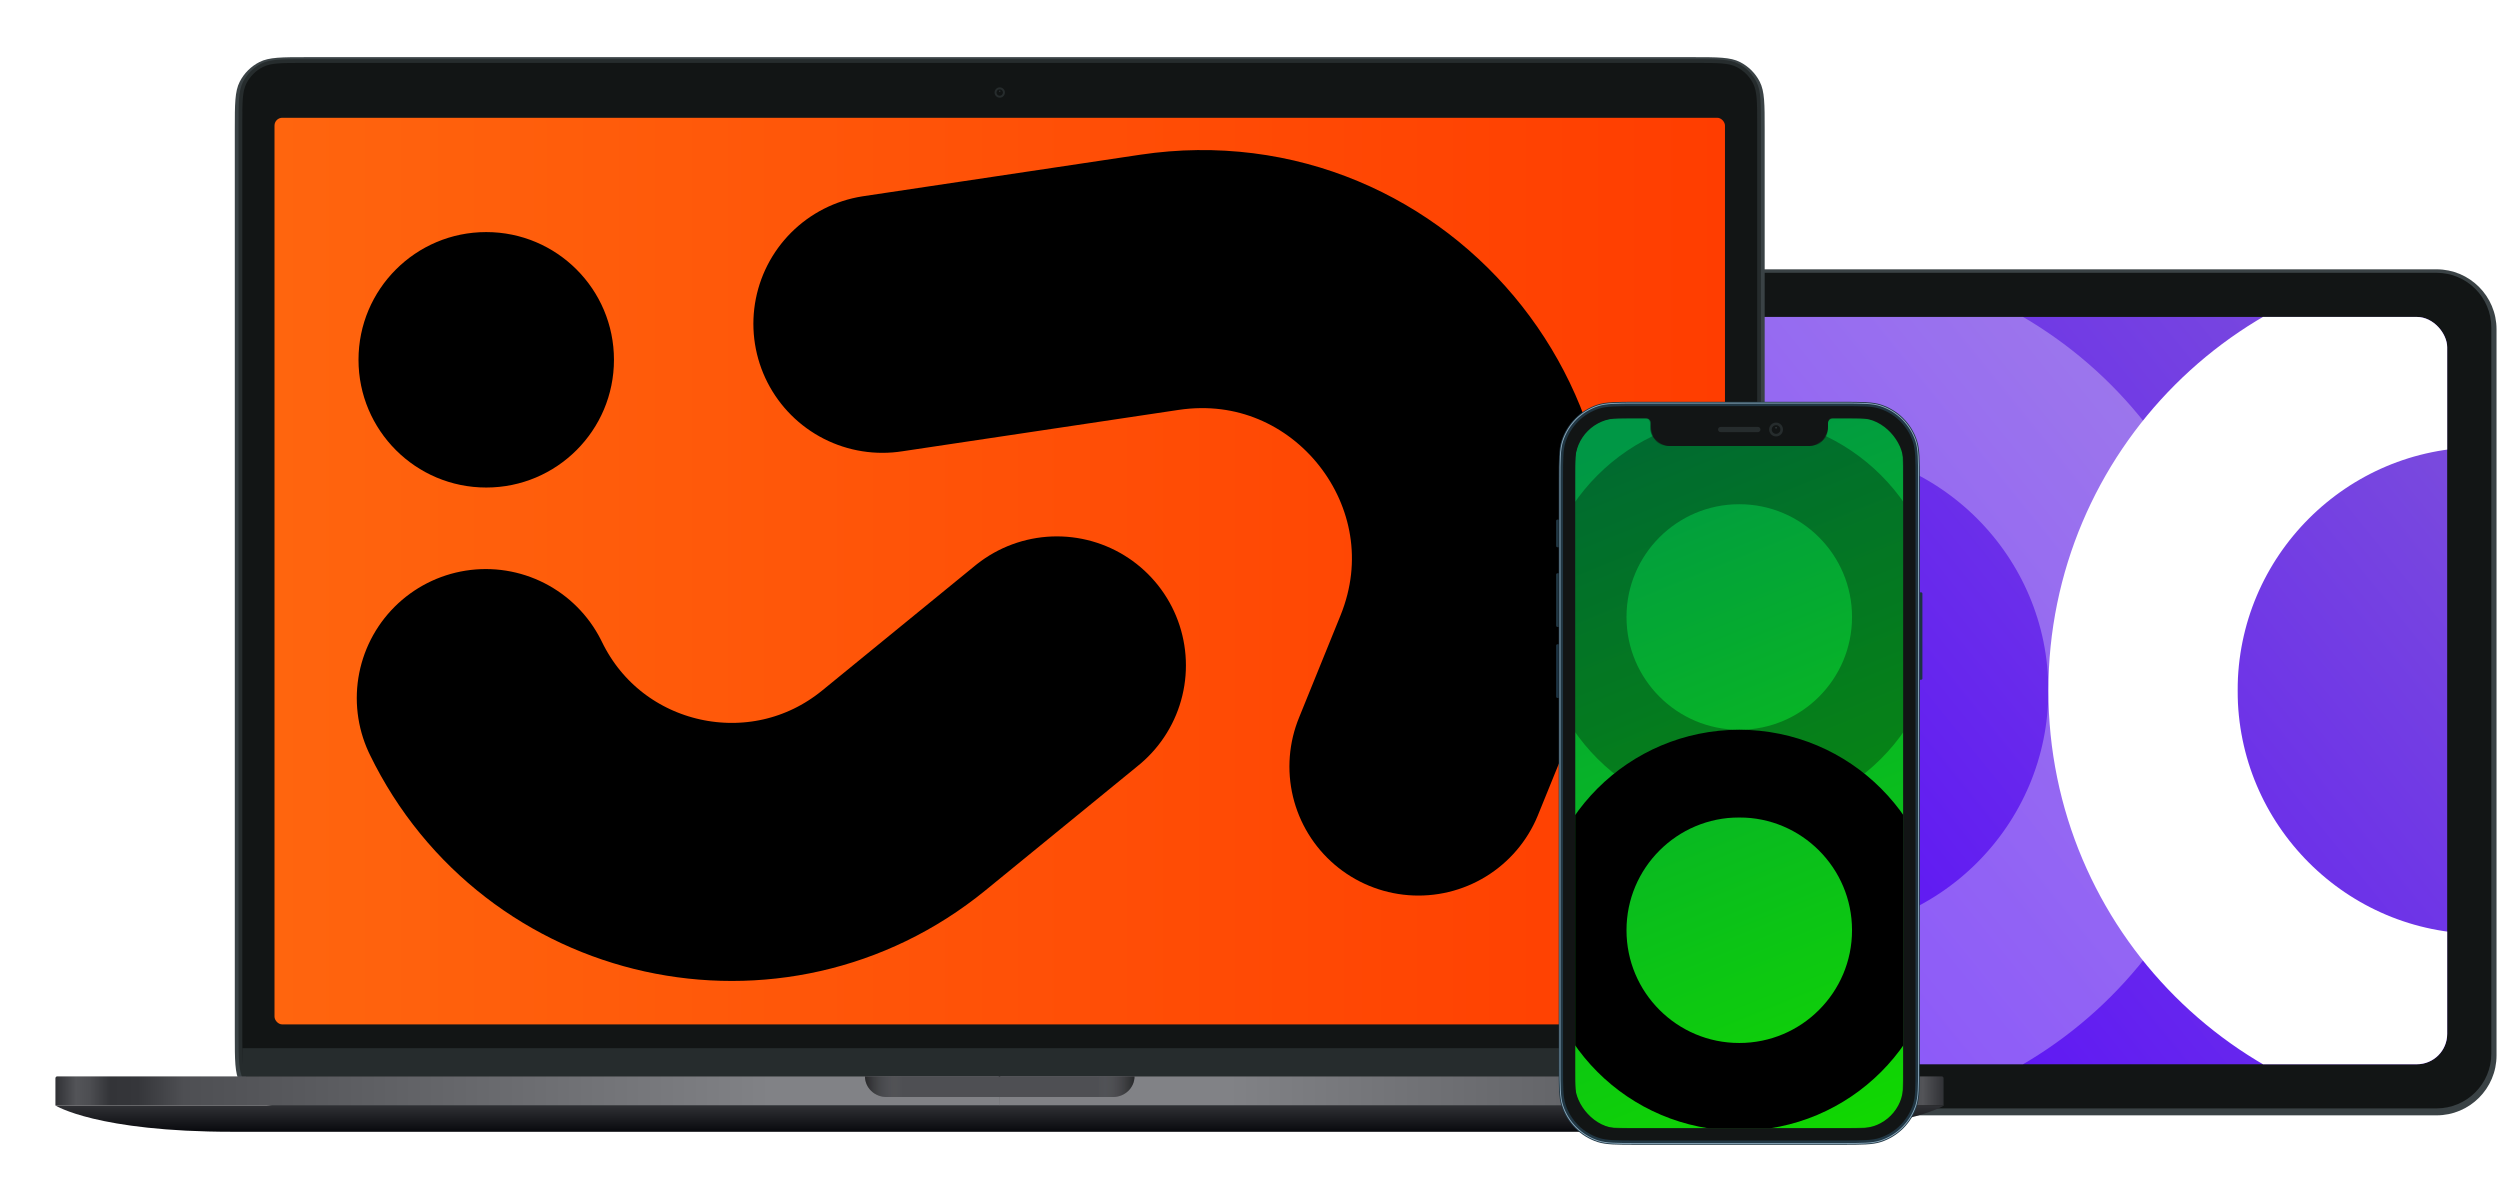
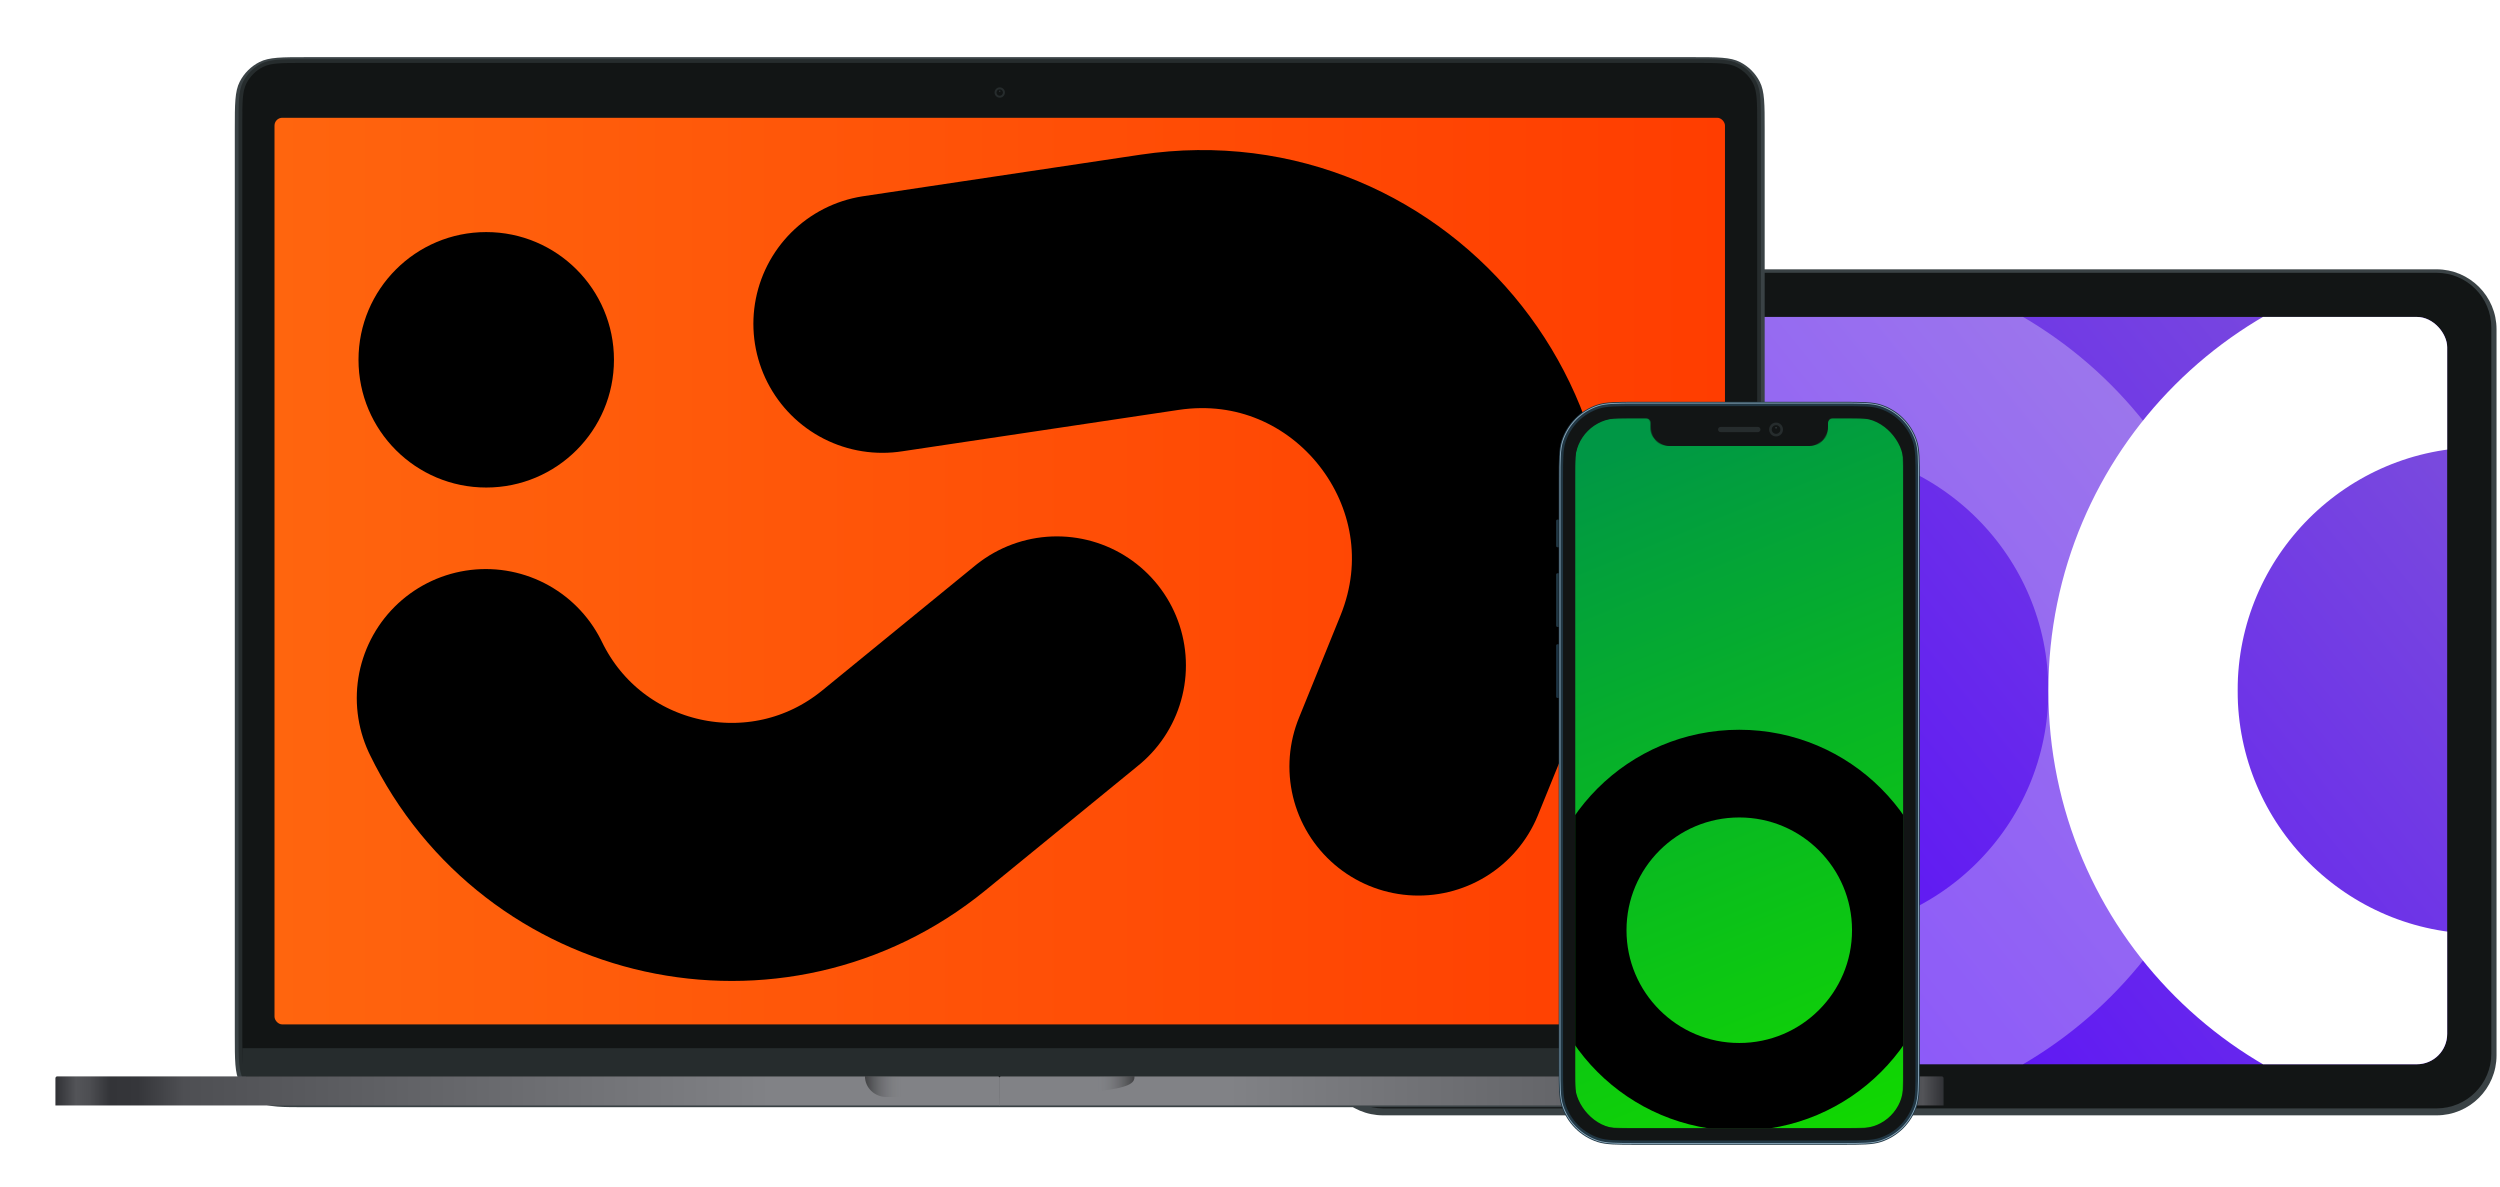
<svg xmlns="http://www.w3.org/2000/svg" width="2887" height="1371" viewBox="0 0 2887 1371" fill="none">
  <g filter="url(#filter0_dd_1_86)">
    <path d="M1597.27 1286C1559.02 1286 1528.01 1255 1528.01 1216.75L1528.01 378.258C1528.01 340.014 1559.02 309.011 1597.27 309.011L2813.74 309.011C2851.99 309.011 2883 340.014 2883 378.258L2883 1216.75C2883 1255 2851.99 1286 2813.74 1286L1597.27 1286Z" fill="#3A4245" />
  </g>
  <path d="M1597.27 1279.98C1562.34 1279.98 1534.03 1251.67 1534.03 1216.75L1534.03 378.258C1534.03 343.34 1562.34 315.032 1597.27 315.032L2813.74 315.032C2848.67 315.032 2876.98 343.339 2876.98 378.258L2876.98 1216.75C2876.98 1251.67 2848.67 1279.98 2813.74 1279.98L1597.27 1279.98Z" fill="#121515" />
  <path fill-rule="evenodd" clip-rule="evenodd" d="M1634.9 309.011C1634.9 307.348 1635.39 306 1635.99 306L1688.02 306C1688.62 306 1689.1 307.348 1689.1 309.011L1634.9 309.011Z" fill="#121515" />
  <path fill-rule="evenodd" clip-rule="evenodd" d="M1699.64 309.011C1699.64 307.348 1700.14 306 1700.76 306L1754.23 306C1754.85 306 1755.35 307.348 1755.35 309.011L1699.64 309.011Z" fill="#121515" />
  <path fill-rule="evenodd" clip-rule="evenodd" d="M1528.01 471.591C1526.35 471.591 1525 470.756 1525 469.725L1525 380.125C1525 379.094 1526.35 378.258 1528.01 378.258L1528.01 471.591Z" fill="#121515" />
  <g clip-path="url(#clip0_1_86)">
    <rect x="1585" y="366" width="1241" height="863" rx="35" fill="url(#paint0_linear_1_86)" />
    <circle cx="2084.5" cy="797.5" r="390.234" stroke="white" stroke-opacity="0.3" stroke-width="218.531" />
    <circle cx="2864.97" cy="797.5" r="390.234" stroke="white" stroke-width="218.531" />
  </g>
  <g filter="url(#filter1_d_1_86)">
    <g filter="url(#filter2_dd_1_86)">
      <path d="M251.146 127.3C251.146 98.142 251.146 83.563 256.82 72.426C261.811 62.63 269.775 54.666 279.57 49.674C290.706 44 305.283 44 334.439 44H1934.56C1963.72 44 1978.29 44 1989.43 49.674C1999.22 54.666 2007.19 62.63 2012.18 72.426C2017.85 83.563 2017.85 98.142 2017.85 127.299V1173.32C2017.85 1202.47 2017.85 1217.05 2012.18 1228.19C2007.19 1237.98 1999.22 1245.95 1989.43 1250.94C1978.29 1256.61 1963.72 1256.61 1934.56 1256.61H334.439C305.284 1256.61 290.706 1256.61 279.57 1250.94C269.775 1245.95 261.811 1237.98 256.82 1228.19C251.146 1217.05 251.146 1202.47 251.146 1173.32V127.3Z" fill="#3A4245" />
    </g>
    <path d="M255.484 124.696C255.484 97.969 255.484 84.605 260.685 74.396C265.261 65.416 272.561 58.115 281.54 53.54C291.747 48.339 305.11 48.339 331.836 48.339H1937.16C1963.89 48.339 1977.25 48.339 1987.46 53.54C1996.44 58.115 2003.74 65.416 2008.31 74.396C2013.52 84.605 2013.52 97.969 2013.52 124.696V1175.92C2013.52 1202.65 2013.52 1216.01 2008.31 1226.22C2003.74 1235.2 1996.44 1242.5 1987.46 1247.07C1977.25 1252.28 1963.89 1252.28 1937.16 1252.28H331.836C305.11 1252.28 291.747 1252.28 281.54 1247.07C272.561 1242.5 265.261 1235.2 260.685 1226.22C255.484 1216.01 255.484 1202.65 255.484 1175.92V124.696Z" fill="#262C2D" />
    <path d="M259.823 122.093C259.823 97.795 259.823 85.646 264.551 76.366C268.71 68.202 275.346 61.565 283.509 57.406C292.789 52.677 304.937 52.677 329.233 52.677H1939.77C1964.06 52.677 1976.21 52.677 1985.49 57.406C1993.65 61.565 2000.29 68.202 2004.45 76.366C2009.18 85.646 2009.18 97.795 2009.18 122.093V1178.52C2009.18 1202.82 2009.18 1214.97 2004.45 1224.25C2000.29 1232.41 1993.65 1239.05 1985.49 1243.21C1976.21 1247.94 1964.06 1247.94 1939.77 1247.94H329.233C304.937 1247.94 292.789 1247.94 283.509 1243.21C275.346 1239.05 268.71 1232.41 264.551 1224.25C259.823 1214.97 259.823 1202.82 259.823 1178.52V122.093Z" fill="#121515" />
    <rect x="259.823" y="1190.45" width="1749.35" height="32.539" fill="#262C2D" />
    <g clip-path="url(#clip1_1_86)">
      <rect x="297" y="116" width="1675" height="1047" rx="9" fill="url(#paint1_linear_1_86)" />
      <path d="M999 353.931L1318.88 306.015C1566.29 268.954 1760.09 515.105 1666.02 746.914L1618.01 865.2" stroke="black" stroke-width="298" stroke-linecap="round" />
      <path d="M1200.5 748.41L1023.83 892.694C866.234 1021.4 629.792 969.223 541 786.146V786.146" stroke="black" stroke-width="298" stroke-linecap="round" />
      <path d="M689 395.5C689 476.962 622.962 543 541.5 543C460.038 543 394 476.962 394 395.5C394 314.038 460.038 248 541.5 248C622.962 248 689 314.038 689 395.5Z" fill="black" />
    </g>
    <path fill-rule="evenodd" clip-rule="evenodd" d="M1134.5 92.808C1137.79 92.808 1140.47 90.138 1140.47 86.843C1140.47 83.548 1137.79 80.877 1134.5 80.877C1131.21 80.877 1128.54 83.548 1128.54 86.843C1128.54 90.138 1131.21 92.808 1134.5 92.808Z" fill="#262C2D" />
    <path fill-rule="evenodd" clip-rule="evenodd" d="M1134.5 90.571C1136.56 90.571 1138.23 88.902 1138.23 86.843C1138.23 84.784 1136.56 83.114 1134.5 83.114C1132.44 83.114 1130.77 84.784 1130.77 86.843C1130.77 88.902 1132.44 90.571 1134.5 90.571Z" fill="#121515" />
    <path opacity="0.4" fill-rule="evenodd" clip-rule="evenodd" d="M1134.5 86.097C1134.91 86.097 1135.25 85.763 1135.25 85.352C1135.25 84.94 1134.91 84.606 1134.5 84.606C1134.09 84.606 1133.75 84.94 1133.75 85.352C1133.75 85.763 1134.09 86.097 1134.5 86.097Z" fill="#636F73" />
    <path d="M44 1225.16C44 1223.96 44.971 1222.99 46.169 1222.99H1132.33C1133.53 1222.99 1134.5 1223.96 1134.5 1225.16V1256.61H44V1225.16Z" fill="url(#paint2_linear_1_86)" />
    <path d="M2224.46 1225.16C2224.46 1223.96 2223.49 1222.99 2222.29 1222.99H1136.13C1134.93 1222.99 1133.96 1223.96 1133.96 1225.16V1256.61H2224.46V1225.16Z" fill="url(#paint3_linear_1_86)" />
-     <path d="M1003.81 1246.85H1265.19C1278.96 1246.85 1290.13 1236.17 1290.13 1222.99H978.869C978.869 1236.17 990.037 1246.85 1003.81 1246.85Z" fill="#4E4F53" />
-     <path d="M1003.81 1246.85H1265.19C1278.96 1246.85 1290.13 1236.17 1290.13 1222.99H978.869C978.869 1236.17 990.037 1246.85 1003.81 1246.85Z" fill="url(#paint4_linear_1_86)" />
-     <path fill-rule="evenodd" clip-rule="evenodd" d="M1132.87 1256.61H44C44 1256.61 91.719 1286.98 248.435 1286.98H1132.87H1135.04H2020.57C2177.28 1286.98 2225 1256.61 2225 1256.61H1135.04H1132.87Z" fill="url(#paint5_linear_1_86)" />
+     <path d="M1003.81 1246.85C1278.96 1246.85 1290.13 1236.17 1290.13 1222.99H978.869C978.869 1236.17 990.037 1246.85 1003.81 1246.85Z" fill="url(#paint4_linear_1_86)" />
  </g>
-   <path d="M2217 684H2218.5C2219.33 684 2220 684.672 2220 685.5V783.5C2220 784.328 2219.33 785 2218.5 785H2217V684Z" fill="#1C3343" />
  <path d="M1800 806L1798.5 806C1797.67 806 1797 805.328 1797 804.5L1797 745.5C1797 744.672 1797.67 744 1798.5 744L1800 744L1800 806Z" fill="#1C3343" />
  <path d="M1800 724L1798.5 724C1797.67 724 1797 723.328 1797 722.5L1797 663.5C1797 662.672 1797.67 662 1798.5 662L1800 662L1800 724Z" fill="#213744" />
  <path d="M1800 632L1798.5 632C1797.67 632 1797 631.328 1797 630.5L1797 601.5C1797 600.672 1797.67 600 1798.5 600L1800 600L1800 632Z" fill="#213744" />
  <path d="M1800 555C1800 530.803 1800 518.705 1803.18 508.914C1809.61 489.125 1825.13 473.611 1844.91 467.181C1854.71 464 1866.8 464 1891 464H2126C2150.2 464 2162.29 464 2172.09 467.181C2191.87 473.611 2207.39 489.125 2213.82 508.914C2217 518.705 2217 530.803 2217 555V1231C2217 1255.2 2217 1267.29 2213.82 1277.09C2207.39 1296.87 2191.87 1312.39 2172.09 1318.82C2162.29 1322 2150.2 1322 2126 1322H1891C1866.8 1322 1854.71 1322 1844.91 1318.82C1825.13 1312.39 1809.61 1296.87 1803.18 1277.09C1800 1267.29 1800 1255.2 1800 1231V555Z" fill="#213744" />
  <path fill-rule="evenodd" clip-rule="evenodd" d="M2126.4 466H1890.6C1866.7 466 1854.98 466.012 1845.53 469.083C1826.35 475.315 1811.32 490.352 1805.08 509.532C1802.01 518.984 1802 530.698 1802 554.6V1231.4C1802 1255.3 1802.01 1267.02 1805.08 1276.47C1811.32 1295.65 1826.35 1310.68 1845.53 1316.92C1854.98 1319.99 1866.7 1320 1890.6 1320H2126.4C2150.3 1320 2162.02 1319.99 2171.47 1316.92C2190.65 1310.68 2205.68 1295.65 2211.92 1276.47C2214.99 1267.02 2215 1255.3 2215 1231.4V554.6C2215 530.698 2214.99 518.984 2211.92 509.532C2205.68 490.352 2190.65 475.315 2171.47 469.083C2162.02 466.012 2150.3 466 2126.4 466ZM1804.13 509.223C1801 518.863 1801 530.776 1801 554.6V1231.4C1801 1255.22 1801 1267.14 1804.13 1276.78C1810.46 1296.26 1825.74 1311.54 1845.22 1317.87C1854.86 1321 1866.78 1321 1890.6 1321H2126.4C2150.22 1321 2162.14 1321 2171.78 1317.87C2191.26 1311.54 2206.54 1296.26 2212.87 1276.78C2216 1267.14 2216 1255.22 2216 1231.4V554.6C2216 530.776 2216 518.863 2212.87 509.223C2206.54 489.739 2191.26 474.463 2171.78 468.132C2162.14 465 2150.22 465 2126.4 465H1890.6C1866.78 465 1854.86 465 1845.22 468.132C1825.74 474.463 1810.46 489.739 1804.13 509.223Z" fill="#8EADC1" />
  <path d="M1805 553C1805 530.665 1805 519.497 1807.94 510.459C1813.87 492.193 1828.19 477.872 1846.46 471.937C1855.5 469 1866.66 469 1889 469H2128C2150.34 469 2161.5 469 2170.54 471.937C2188.81 477.872 2203.13 492.193 2209.06 510.459C2212 519.497 2212 530.665 2212 553V1233C2212 1255.34 2212 1266.5 2209.06 1275.54C2203.13 1293.81 2188.81 1308.13 2170.54 1314.06C2161.5 1317 2150.34 1317 2128 1317H1889C1866.66 1317 1855.5 1317 1846.46 1314.06C1828.19 1308.13 1813.87 1293.81 1807.94 1275.54C1805 1266.5 1805 1255.34 1805 1233V553Z" fill="#121515" />
  <path fill-rule="evenodd" clip-rule="evenodd" d="M2051 504C2055.42 504 2059 500.418 2059 496C2059 491.582 2055.42 488 2051 488C2046.58 488 2043 491.582 2043 496C2043 500.418 2046.58 504 2051 504Z" fill="#262C2D" />
  <path fill-rule="evenodd" clip-rule="evenodd" d="M2051 501C2053.76 501 2056 498.761 2056 496C2056 493.239 2053.76 491 2051 491C2048.24 491 2046 493.239 2046 496C2046 498.761 2048.24 501 2051 501Z" fill="#121515" />
  <path opacity="0.4" fill-rule="evenodd" clip-rule="evenodd" d="M2051 495C2051.55 495 2052 494.552 2052 494C2052 493.448 2051.55 493 2051 493C2050.45 493 2050 493.448 2050 494C2050 494.552 2050.45 495 2051 495Z" fill="#636F73" />
  <path fill-rule="evenodd" clip-rule="evenodd" d="M1984 496C1984 494.343 1985.34 493 1987 493H2030C2031.66 493 2033 494.343 2033 496C2033 497.657 2031.66 499 2030 499H1987C1985.34 499 1984 497.657 1984 496Z" fill="#262C2D" />
  <mask id="mask0_1_86" style="mask-type:alpha" maskUnits="userSpaceOnUse" x="1819" y="483" width="379" height="820">
    <path d="M1906 493V488.5C1906 485.462 1903.54 483 1900.5 483L1887.62 483C1867.48 483 1857.42 483 1849.39 486.034C1836.77 490.803 1826.8 500.766 1822.03 513.387C1819 521.416 1819 531.484 1819 551.62V1234.38C1819 1254.52 1819 1264.58 1822.03 1272.61C1826.8 1285.23 1836.77 1295.2 1849.39 1299.97C1857.42 1303 1867.48 1303 1887.62 1303H2129.38C2149.52 1303 2159.58 1303 2167.61 1299.97C2180.23 1295.2 2190.2 1285.23 2194.97 1272.61C2198 1264.58 2198 1254.52 2198 1234.38V551.62C2198 531.484 2198 521.416 2194.97 513.387C2190.2 500.766 2180.23 490.803 2167.61 486.034C2159.58 483 2149.52 483 2129.38 483L2116.5 483C2113.46 483 2111 485.462 2111 488.5V493L2110.93 492.998L2111 493.5C2111 505.374 2101.37 515 2089.5 515H1927.5C1915.63 515 1906 505.374 1906 493.5L1906.07 492.998L1906 493Z" fill="#C4C4C4" />
  </mask>
  <g mask="url(#mask0_1_86)">
    <g clip-path="url(#clip2_1_86)">
      <rect x="1819" y="483" width="379" height="820" rx="50" fill="url(#paint6_linear_1_86)" />
-       <circle cx="2008.5" cy="712.5" r="180.859" transform="rotate(90 2008.5 712.5)" stroke="black" stroke-opacity="0.3" stroke-width="101.281" />
      <circle cx="2008.5" cy="1074.22" r="180.859" transform="rotate(90 2008.5 1074.22)" stroke="black" stroke-width="101.281" />
    </g>
  </g>
  <defs>
    <filter id="filter0_dd_1_86" x="1524.01" y="307.011" width="1362.99" height="984.989" filterUnits="userSpaceOnUse" color-interpolation-filters="sRGB">
      <feFlood flood-opacity="0" result="BackgroundImageFix" />
      <feColorMatrix in="SourceAlpha" type="matrix" values="0 0 0 0 0 0 0 0 0 0 0 0 0 0 0 0 0 0 127 0" result="hardAlpha" />
      <feOffset />
      <feGaussianBlur stdDeviation="1" />
      <feColorMatrix type="matrix" values="0 0 0 0 0 0 0 0 0 0.082 0 0 0 0 0.251 0 0 0 0.14 0" />
      <feBlend mode="normal" in2="BackgroundImageFix" result="effect1_dropShadow_1_86" />
      <feColorMatrix in="SourceAlpha" type="matrix" values="0 0 0 0 0 0 0 0 0 0 0 0 0 0 0 0 0 0 127 0" result="hardAlpha" />
      <feOffset dy="2" />
      <feGaussianBlur stdDeviation="2" />
      <feColorMatrix type="matrix" values="0 0 0 0 0 0 0 0 0 0.082 0 0 0 0 0.251 0 0 0 0.05 0" />
      <feBlend mode="normal" in2="effect1_dropShadow_1_86" result="effect2_dropShadow_1_86" />
      <feBlend mode="normal" in="SourceGraphic" in2="effect2_dropShadow_1_86" result="shape" />
    </filter>
    <filter id="filter1_d_1_86" x="0" y="0" width="2309" height="1384" filterUnits="userSpaceOnUse" color-interpolation-filters="sRGB">
      <feFlood flood-opacity="0" result="BackgroundImageFix" />
      <feColorMatrix in="SourceAlpha" type="matrix" values="0 0 0 0 0 0 0 0 0 0 0 0 0 0 0 0 0 0 127 0" result="hardAlpha" />
      <feOffset dx="20" dy="20" />
      <feGaussianBlur stdDeviation="32" />
      <feColorMatrix type="matrix" values="0 0 0 0 0 0 0 0 0 0 0 0 0 0 0 0 0 0 0.2 0" />
      <feBlend mode="normal" in2="BackgroundImageFix" result="effect1_dropShadow_1_86" />
      <feBlend mode="normal" in="SourceGraphic" in2="effect1_dropShadow_1_86" result="shape" />
    </filter>
    <filter id="filter2_dd_1_86" x="247.146" y="42" width="1774.71" height="1220.61" filterUnits="userSpaceOnUse" color-interpolation-filters="sRGB">
      <feFlood flood-opacity="0" result="BackgroundImageFix" />
      <feColorMatrix in="SourceAlpha" type="matrix" values="0 0 0 0 0 0 0 0 0 0 0 0 0 0 0 0 0 0 127 0" result="hardAlpha" />
      <feOffset />
      <feGaussianBlur stdDeviation="1" />
      <feColorMatrix type="matrix" values="0 0 0 0 0 0 0 0 0 0.082 0 0 0 0 0.251 0 0 0 0.14 0" />
      <feBlend mode="normal" in2="BackgroundImageFix" result="effect1_dropShadow_1_86" />
      <feColorMatrix in="SourceAlpha" type="matrix" values="0 0 0 0 0 0 0 0 0 0 0 0 0 0 0 0 0 0 127 0" result="hardAlpha" />
      <feOffset dy="2" />
      <feGaussianBlur stdDeviation="2" />
      <feColorMatrix type="matrix" values="0 0 0 0 0 0 0 0 0 0.082 0 0 0 0 0.251 0 0 0 0.05 0" />
      <feBlend mode="normal" in2="effect1_dropShadow_1_86" result="effect2_dropShadow_1_86" />
      <feBlend mode="normal" in="SourceGraphic" in2="effect2_dropShadow_1_86" result="shape" />
    </filter>
    <linearGradient id="paint0_linear_1_86" x1="2714.5" y1="412" x2="1743.5" y2="1198.5" gradientUnits="userSpaceOnUse">
      <stop stop-color="#7949DE" />
      <stop offset="1" stop-color="#5200FF" />
    </linearGradient>
    <linearGradient id="paint1_linear_1_86" x1="297" y1="639.5" x2="1972" y2="639.5" gradientUnits="userSpaceOnUse">
      <stop stop-color="#FF650E" />
      <stop offset="1" stop-color="#FF3D00" />
    </linearGradient>
    <linearGradient id="paint2_linear_1_86" x1="44" y1="1240.34" x2="1134.5" y2="1240.34" gradientUnits="userSpaceOnUse">
      <stop stop-color="#303135" />
      <stop offset="0.022" stop-color="#535458" />
      <stop offset="0.036" stop-color="#4D4E52" />
      <stop offset="0.058" stop-color="#333438" />
      <stop offset="0.087" stop-color="#35363A" />
      <stop offset="0.136" stop-color="#4E4F53" />
      <stop offset="0.757" stop-color="#818286" />
      <stop offset="1" stop-color="#818286" />
    </linearGradient>
    <linearGradient id="paint3_linear_1_86" x1="2224.46" y1="1240.34" x2="1133.96" y2="1240.34" gradientUnits="userSpaceOnUse">
      <stop stop-color="#303135" />
      <stop offset="0.022" stop-color="#535458" />
      <stop offset="0.036" stop-color="#4D4E52" />
      <stop offset="0.058" stop-color="#333438" />
      <stop offset="0.087" stop-color="#35363A" />
      <stop offset="0.136" stop-color="#4E4F53" />
      <stop offset="0.757" stop-color="#818286" />
      <stop offset="1" stop-color="#818286" />
    </linearGradient>
    <linearGradient id="paint4_linear_1_86" x1="978.869" y1="1234.92" x2="1290.13" y2="1234.92" gradientUnits="userSpaceOnUse">
      <stop stop-opacity="0.5" />
      <stop offset="0.139" stop-color="#818487" stop-opacity="0" />
      <stop offset="0.861" stop-color="#818487" stop-opacity="0" />
      <stop offset="1" stop-opacity="0.5" />
    </linearGradient>
    <linearGradient id="paint5_linear_1_86" x1="1134.5" y1="1256.61" x2="1134.5" y2="1286.98" gradientUnits="userSpaceOnUse">
      <stop stop-color="#303135" />
      <stop offset="1" stop-color="#08090D" />
    </linearGradient>
    <linearGradient id="paint6_linear_1_86" x1="2166.5" y1="1303" x2="1848.5" y2="520" gradientUnits="userSpaceOnUse">
      <stop stop-color="#11D800" />
      <stop offset="1" stop-color="#009745" />
    </linearGradient>
    <clipPath id="clip0_1_86">
      <rect x="1585" y="366" width="1241" height="863" rx="35" fill="white" />
    </clipPath>
    <clipPath id="clip1_1_86">
      <rect x="297" y="116" width="1675" height="1047" rx="9" fill="white" />
    </clipPath>
    <clipPath id="clip2_1_86">
      <rect x="1819" y="483" width="379" height="820" rx="50" fill="white" />
    </clipPath>
  </defs>
</svg>